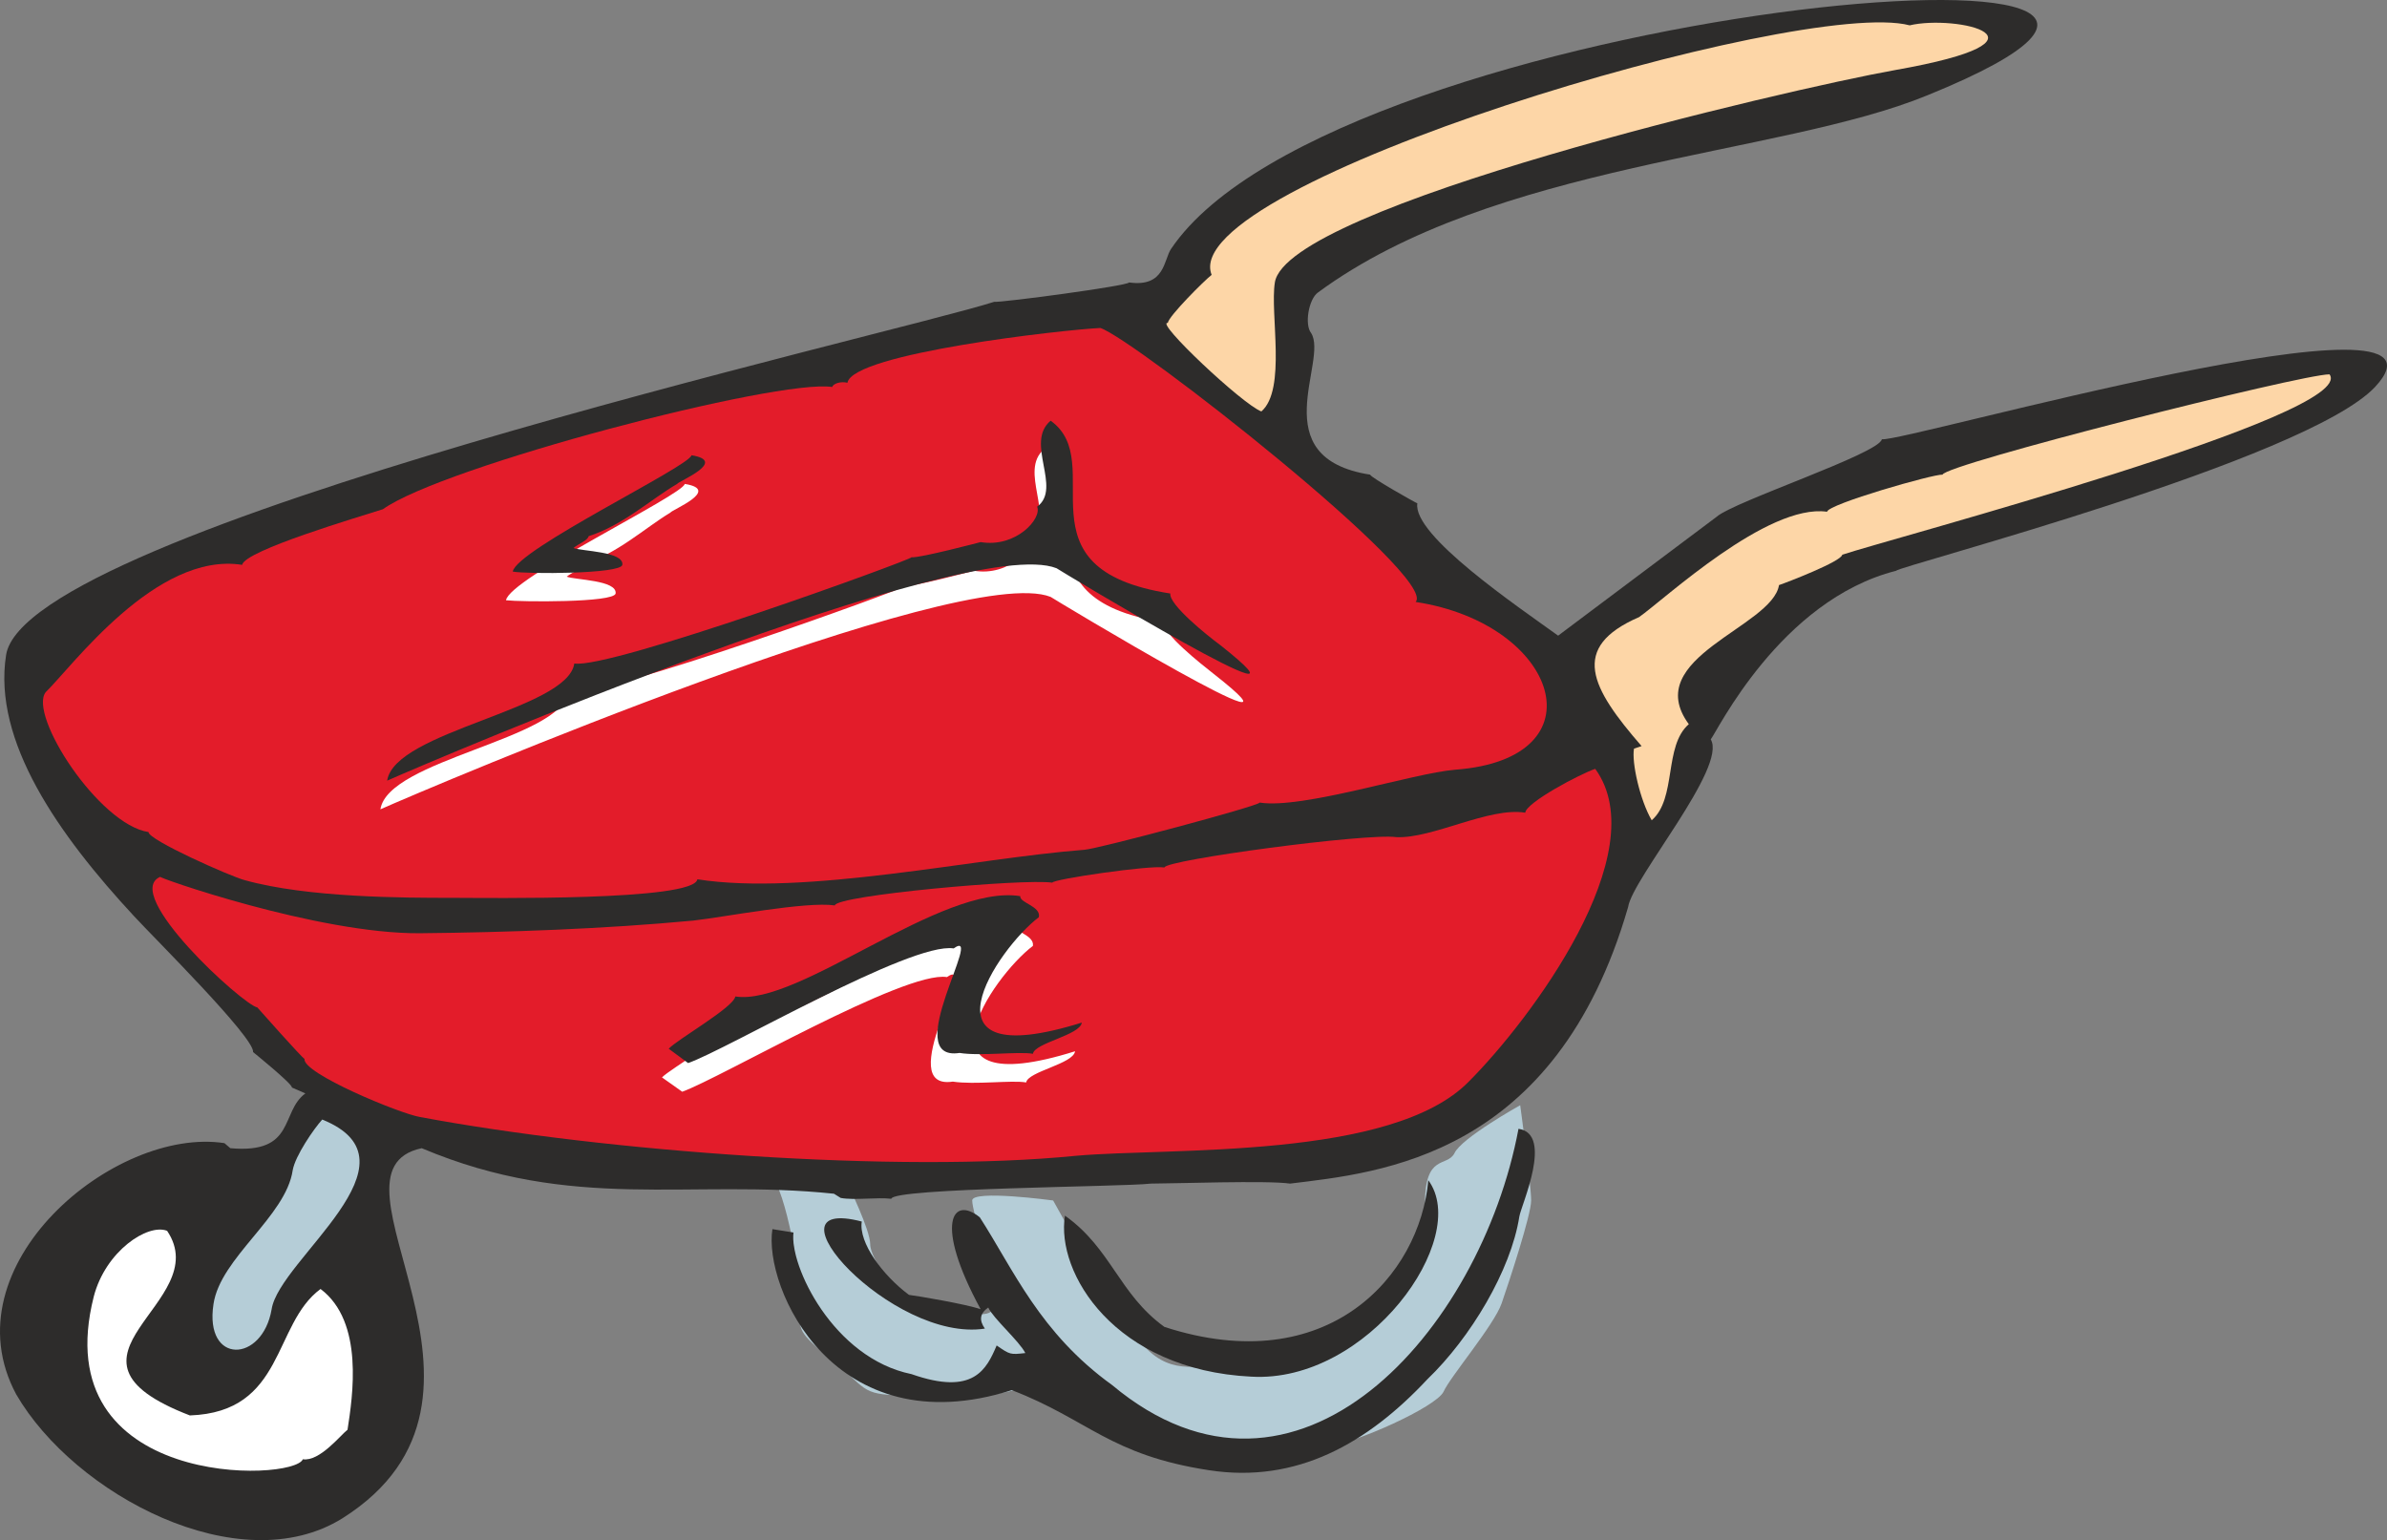
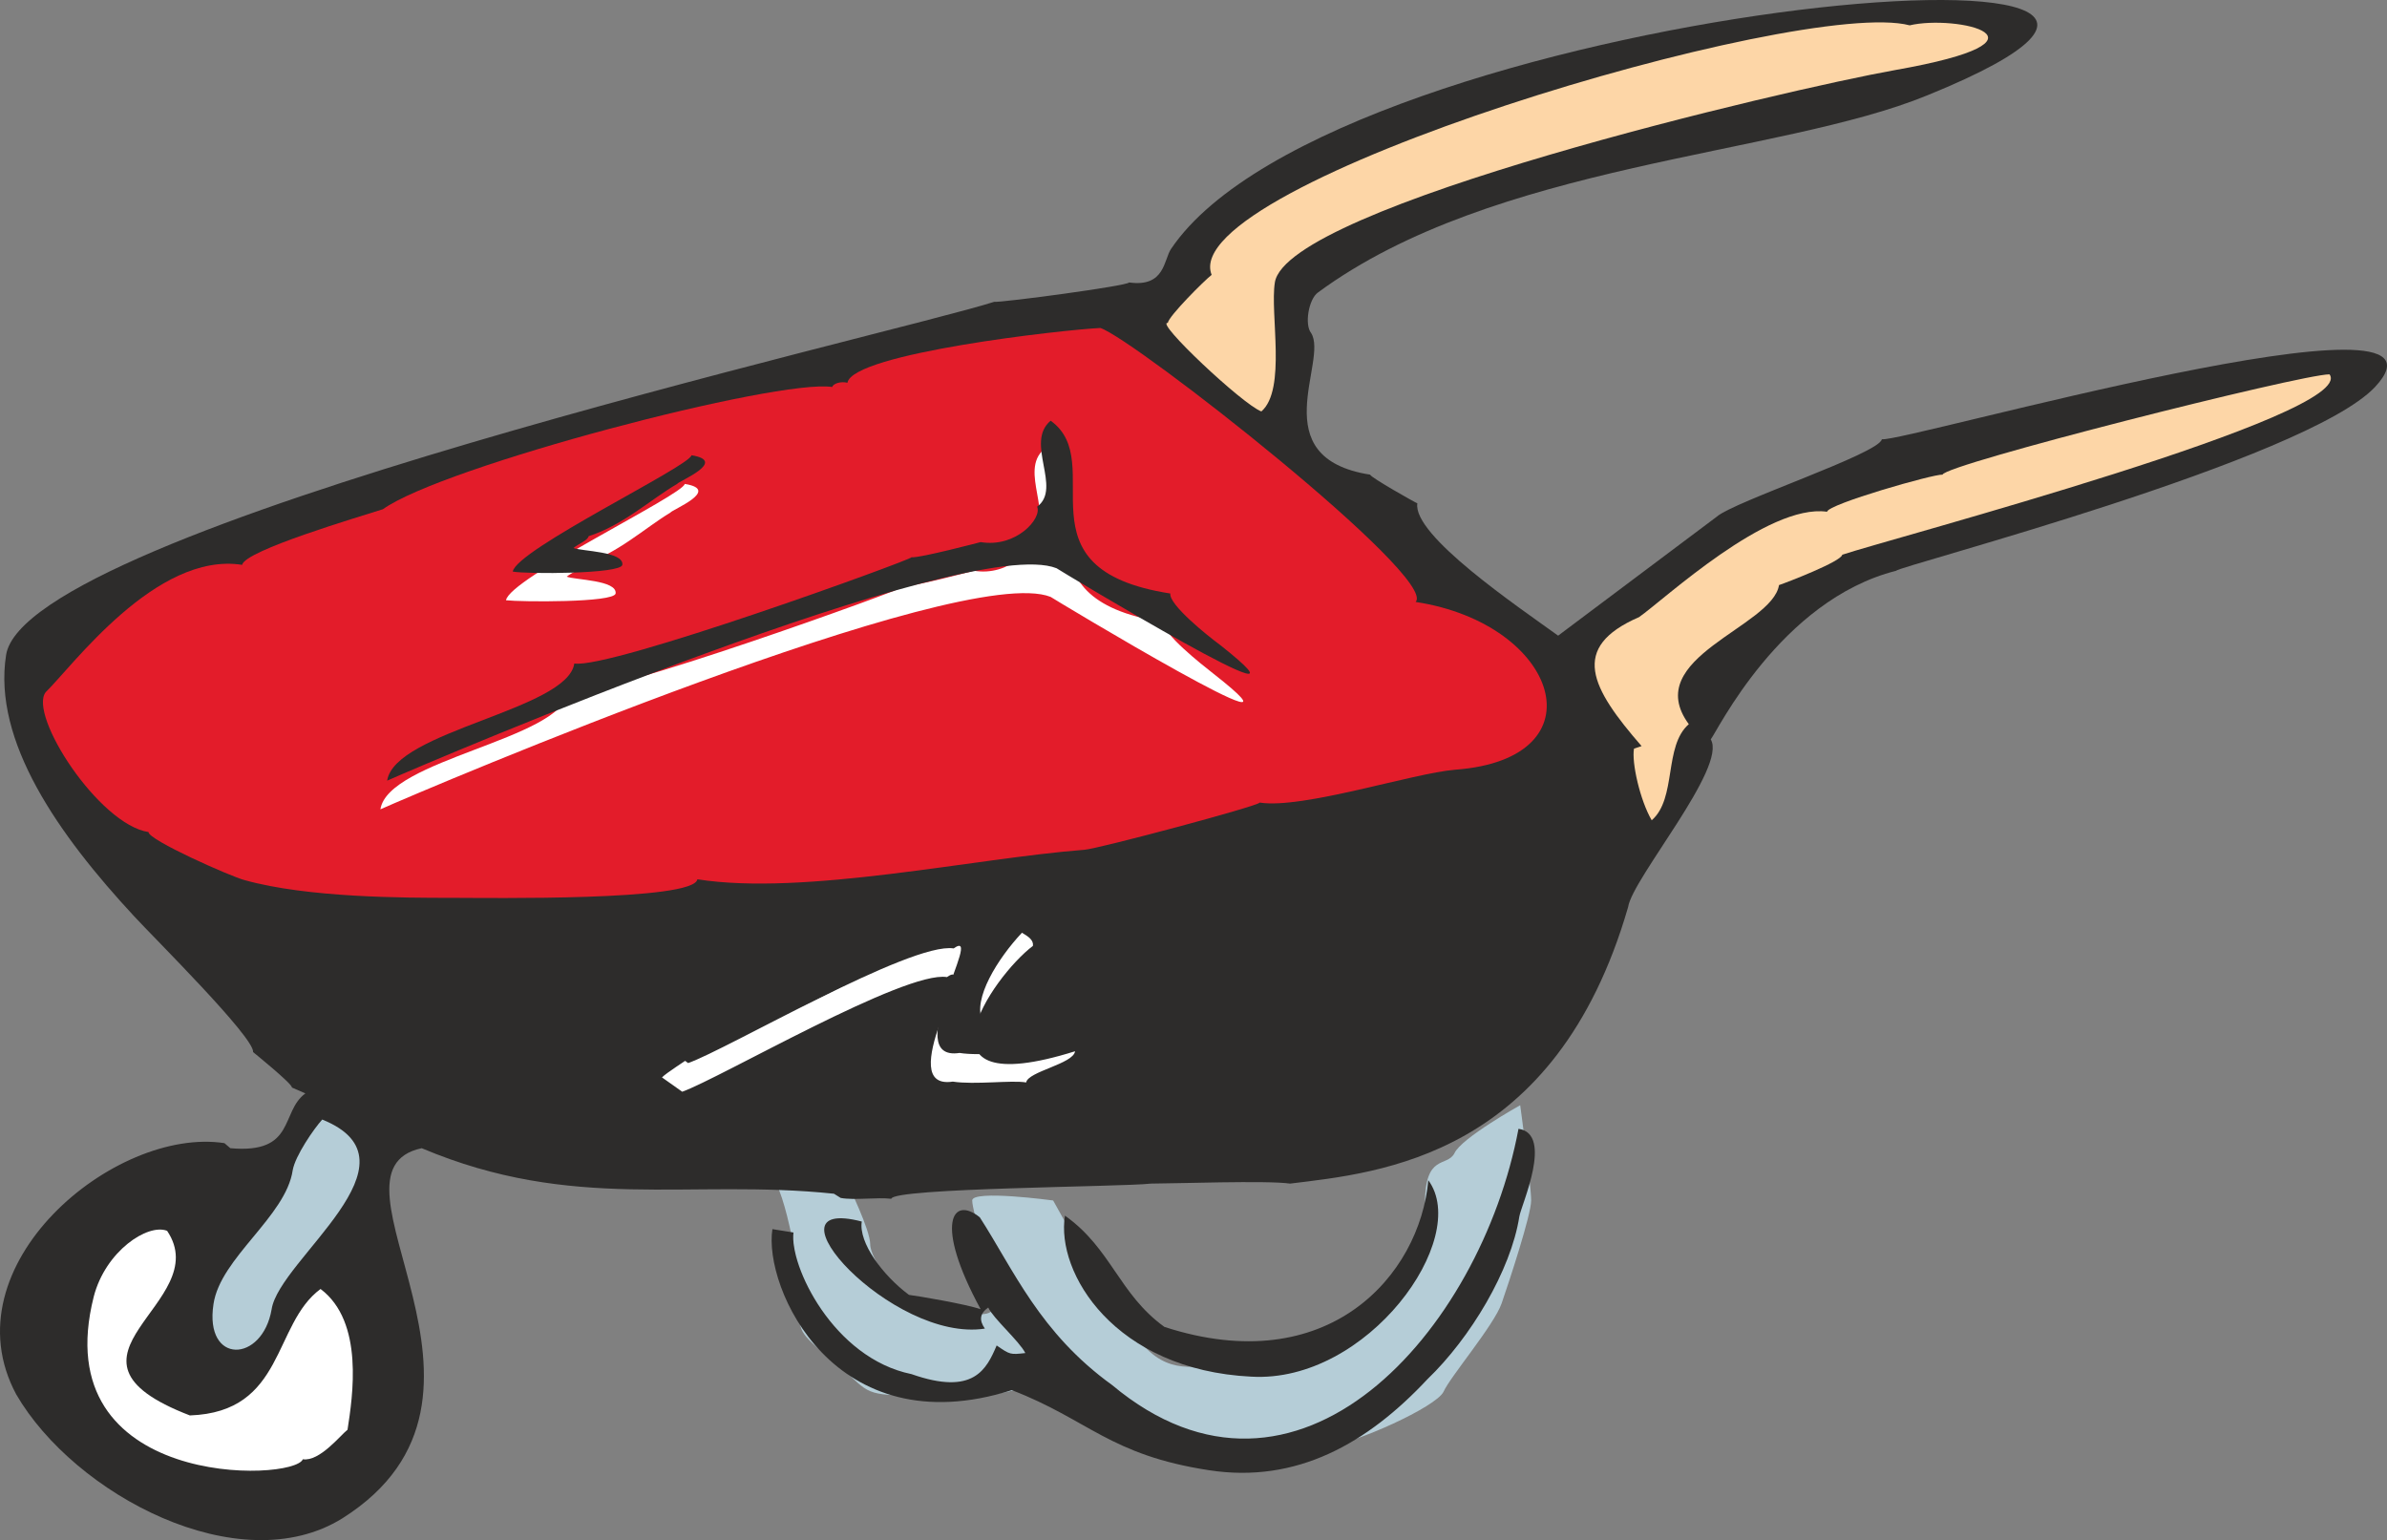
<svg xmlns="http://www.w3.org/2000/svg" height="175.388" viewBox="0 0 203.861 131.541" width="271.815">
  <rect x="0" y="0" width="203.861" height="131.541" fill="#808080" stroke="none" />
  <path style="fill:#b5cdd7" d="M259.766 457.377c1.224 0 2.736 8.136 2.736 10.656 0 2.52-.576 2.448 2.52 4.968 3.168 2.52 2.52 3.168 6.264 3.168h6.264c2.52 0 4.968-.936 4.968-.936s2.52 2.232 6.264 3.456c3.744 1.296 4.968 1.872 9.288 1.872 4.392 0 6.84.36 9.36 0 2.52-.288 9.36-3.384 10.008-4.68.576-1.296 4.32-5.688 4.968-7.56.648-1.872 2.52-7.56 2.52-8.784 0-1.296-.936-8.136-.936-8.136s-5.04 2.808-5.616 4.104c-.648 1.224-2.52 0-2.52 4.32 0 4.392-1.224 6.264-3.096 8.136-1.872 1.944-1.296 1.944-5.04 3.816-3.744 1.872-6.84 1.872-9.36 1.872-2.448 0-4.896.936-7.416-2.88-2.448-3.672-4.392-6.84-4.392-6.84l-2.448-4.392s-6.912-.936-6.912 0 1.584 5.976 1.584 7.2c0 1.296.936 2.52-.936 2.52s-6.912-1.584-6.912-1.584-2.448-3.096-2.448-4.392c0-1.224-1.872-5.04-1.872-5.04s-7.128-.864-6.84-.864z" transform="translate(-194.158 -357.005)" />
  <path style="fill:#2d2c2b" d="M333.206 434.48c.36-2.447 8.496-11.951 7.056-14.327.504-.576 5.904-11.88 15.84-14.4.072-.36 34.992-9.432 40.896-15.696 8.64-9.288-40.32 4.752-42.12 4.464-.216 1.224-12.672 5.328-14.112 6.624l-13.536 10.152c-3.384-2.448-12.456-8.568-12.024-11.304-.072 0-4.032-2.232-4.032-2.448-9.216-1.44-3.528-9.72-5.04-12.096-.576-.72-.216-2.88.576-3.456 15.048-11.088 39.456-11.664 52.056-16.848 37.944-15.408-50.472-7.776-64.584 13.104-.648.936-.504 3.312-3.6 2.88-.072.288-10.872 1.728-11.52 1.656-8.496 2.736-82.728 19.368-84.384 30.168-1.152 7.344 4.464 15.336 10.944 22.32 1.656 1.8 10.296 10.368 10.152 11.592 0 0 3.384 2.736 3.312 3.024l1.152.504c-2.16 1.584-.792 5.184-6.408 4.68l-.504-.432c-9.36-1.44-23.688 10.44-17.784 21.456 4.968 8.568 19.08 16.056 27.864 10.584 16.416-10.368-2.664-29.592 6.768-31.608 12.96 5.472 22.824 2.592 35.208 3.888l.576.36c1.152.216 3.096-.072 4.32.072.144-.936 19.656-1.008 22.176-1.296 1.872 0 10.008-.288 11.88 0 7.632-.936 22.68-2.232 28.872-23.616z" transform="translate(-194.158 -357.005)" />
-   <path style="fill:#e31c2a" d="M319.598 449.385c-6.552 6.696-25.488 5.616-33.552 6.336-15.12 1.512-40.248-.36-56.016-3.312-1.728-.288-10.08-3.744-9.864-4.968-.144 0-4.032-4.392-4.032-4.392-1.224-.216-11.664-9.72-8.28-11.16-.648-.072 13.392 4.896 22.176 4.824 7.344-.072 15.696-.36 23.328-1.08 2.592-.288 9.648-1.656 12.096-1.296.144-.864 16.128-2.304 18.576-1.944 0-.288 8.352-1.512 9.576-1.296.072-.648 17.28-2.952 19.8-2.592 3.096.144 7.92-2.592 11.016-2.088.072-.864 4.68-3.312 5.976-3.744 5.184 7.128-5.544 21.456-10.8 26.712z" transform="translate(-194.158 -357.005)" />
  <path style="fill:#e31c2a" d="M265.238 390.057c.072-.288.72-.504 1.296-.36.432-2.52 18.504-4.536 21.6-4.68 2.88.936 28.872 21.312 26.928 23.4 12.24 1.872 15.984 13.392 3.384 14.328-3.6.288-13.032 3.384-16.704 2.808-.072.288-13.824 3.96-14.976 4.032-9.36.72-23.904 3.96-33.048 2.52-.288 1.872-17.856 1.584-20.952 1.584-4.032 0-12.312 0-17.712-1.512-1.152-.288-8.28-3.456-8.208-4.104-4.248-.648-10.296-10.008-8.784-11.952 2.232-2.16 9.432-12.024 16.776-10.872.216-1.224 10.008-4.104 12.024-4.752 5.112-3.672 33.696-11.16 38.376-10.44z" transform="translate(-194.158 -357.005)" />
  <path style="fill:#fff" d="M283.886 407.985c.072.072 24.192 14.616 13.896 6.552-1.008-.792-4.392-3.456-4.248-4.392-13.392-2.088-5.184-11.16-10.224-14.76-2.16 1.872 1.008 5.76-1.152 7.344.504 1.008-1.8 3.528-4.824 3.024 0 0-5.184 1.368-5.832 1.296-.072.216-25.848 9.576-28.8 9.072-.648 4.032-15.408 5.76-16.056 10.008 4.032-1.8 49.608-21.168 57.24-18.144zm-40.032-2.736c3.024-.936 5.4-3.168 7.56-4.464.072-.216 4.392-1.944 1.224-2.448-.144.936-14.976 8.064-15.264 9.936 1.224.144 9.216.216 9.36-.576.144-1.152-3.456-1.152-4.176-1.44.432-.36 1.296-.648 1.296-1.008zm12.528 39.311c-.072.937-4.896 3.673-5.688 4.465l1.728 1.224c3.24-1.152 19.008-10.368 22.608-9.792 2.808-1.944-4.68 9.72.504 8.928 1.872.288 5.04-.144 6.264.072.144-.936 4.032-1.584 4.176-2.664-14.472 4.536-7.128-6.336-3.6-9 .144-.936-1.728-1.224-1.584-1.8-6.84-1.08-18.936 9.432-24.408 8.568z" transform="translate(-194.158 -357.005)" />
  <path style="fill:#2d2c2b" d="M284.39 405.537c.072.072 24.264 14.688 13.968 6.552-1.08-.792-4.392-3.456-4.248-4.392-13.464-2.088-5.184-11.16-10.224-14.76-2.232 1.872 1.008 5.76-1.152 7.344.432 1.008-1.8 3.528-4.824 3.024 0 0-5.184 1.368-5.904 1.296 0 .216-25.776 9.576-28.8 9.072-.576 3.96-15.336 5.76-15.984 10.008 4.032-1.8 49.536-21.168 57.168-18.144zm-39.96-2.737c2.952-.935 5.328-3.167 7.56-4.463.072-.216 4.392-1.944 1.224-2.448-.144.936-14.976 8.064-15.264 9.936 1.152.216 9.216.216 9.36-.576.144-1.152-3.456-1.152-4.176-1.44.432-.36 1.224-.648 1.296-1.008zm12.528 39.313c-.144.936-4.968 3.672-5.688 4.464l1.656 1.224c3.312-1.152 19.008-10.368 22.68-9.792 2.736-1.944-4.68 9.72.504 8.928 1.8.288 5.04-.144 6.264.072.144-.936 4.032-1.584 4.176-2.664-14.544 4.536-7.2-6.336-3.672-9 .216-.936-1.656-1.224-1.584-1.8-6.768-1.08-18.936 9.432-24.336 8.568z" transform="translate(-194.158 -357.005)" />
  <path style="fill:#fdd6a7" d="M303.038 381.129c-.432 2.664 1.008 9.144-1.152 11.016-1.584-.576-9.144-7.704-7.992-7.56.072-.576 3.096-3.6 3.744-4.104-3.096-7.776 50.328-23.76 59.616-21.312 3.96-.936 13.464 1.224-1.224 3.816-9.288 1.656-51.984 11.664-52.992 18.144zm43.056 25.848c-.576 3.6-11.88 6.192-7.704 11.88-2.16 1.872-1.008 6.336-3.168 8.208-1.008-1.728-1.728-4.968-1.512-6.12l.648-.216c-4.32-4.968-6.192-8.424-.216-11.016 2.16-1.512 10.944-9.72 16.056-9 .072-.648 9.144-3.24 9.864-3.168.144-.864 30.6-8.568 33.048-8.568 2.52 3.456-37.8 14.112-41.616 15.408-.072.576-4.752 2.376-5.4 2.592z" transform="translate(-194.158 -357.005)" />
  <path style="fill:#fff" d="M223.838 479.12c-.576.433-2.376 2.737-3.816 2.52-.792 1.945-22.032 2.593-17.856-13.895 1.008-3.888 4.608-6.264 6.264-5.616 4.176 6.192-11.16 10.728 1.944 15.768 8.136-.288 7.056-7.776 11.16-10.8 3.744 2.808 2.736 9.216 2.304 12.024z" transform="translate(-194.158 -357.005)" />
  <path style="fill:#b5cdd7" d="M219.158 456.945c.216-1.224 1.8-3.528 2.52-4.32 8.928 3.6-3.672 11.952-4.32 16.2-.792 4.608-5.76 4.752-4.968-.432.576-3.96 6.192-7.488 6.768-11.448z" transform="translate(-194.158 -357.005)" />
  <path style="fill:#2d2c2b" d="M293.606 470.337c-3.888-2.808-4.536-6.696-8.496-9.504-.792 4.896 4.248 13.176 15.912 13.752 9.936.576 18.792-11.808 15.12-16.776-.72 8.136-8.568 17.064-22.536 12.528z" transform="translate(-194.158 -357.005)" />
  <path style="fill:#2d2c2b" d="M289.142 475.305c-6.192-4.464-8.424-9.864-11.304-14.328-2.304-1.872-3.96.432.072 7.848-1.224-.432-5.472-1.152-6.12-1.224-2.232-1.656-4.32-4.464-4.032-6.264-8.856-2.304 2.592 10.368 10.512 9.144-.504-.72-.432-1.296.288-1.8.432.936 2.664 2.88 3.168 3.888-1.296.144-1.296.144-2.448-.648-.864 2.016-1.944 4.32-7.272 2.448-6.696-1.368-10.44-9.288-10.08-12.096l-1.8-.288c-.792 4.968 5.256 18.576 20.448 13.752 6.552 2.52 8.352 5.544 16.848 6.84 7.488 1.152 13.536-2.304 18.648-7.776 3.672-3.528 7.128-9.288 7.848-13.896.144-.936 2.952-7.056-.072-7.488-3.24 17.28-18.936 35.064-34.704 21.888z" transform="translate(-194.158 -357.005)" />
</svg>